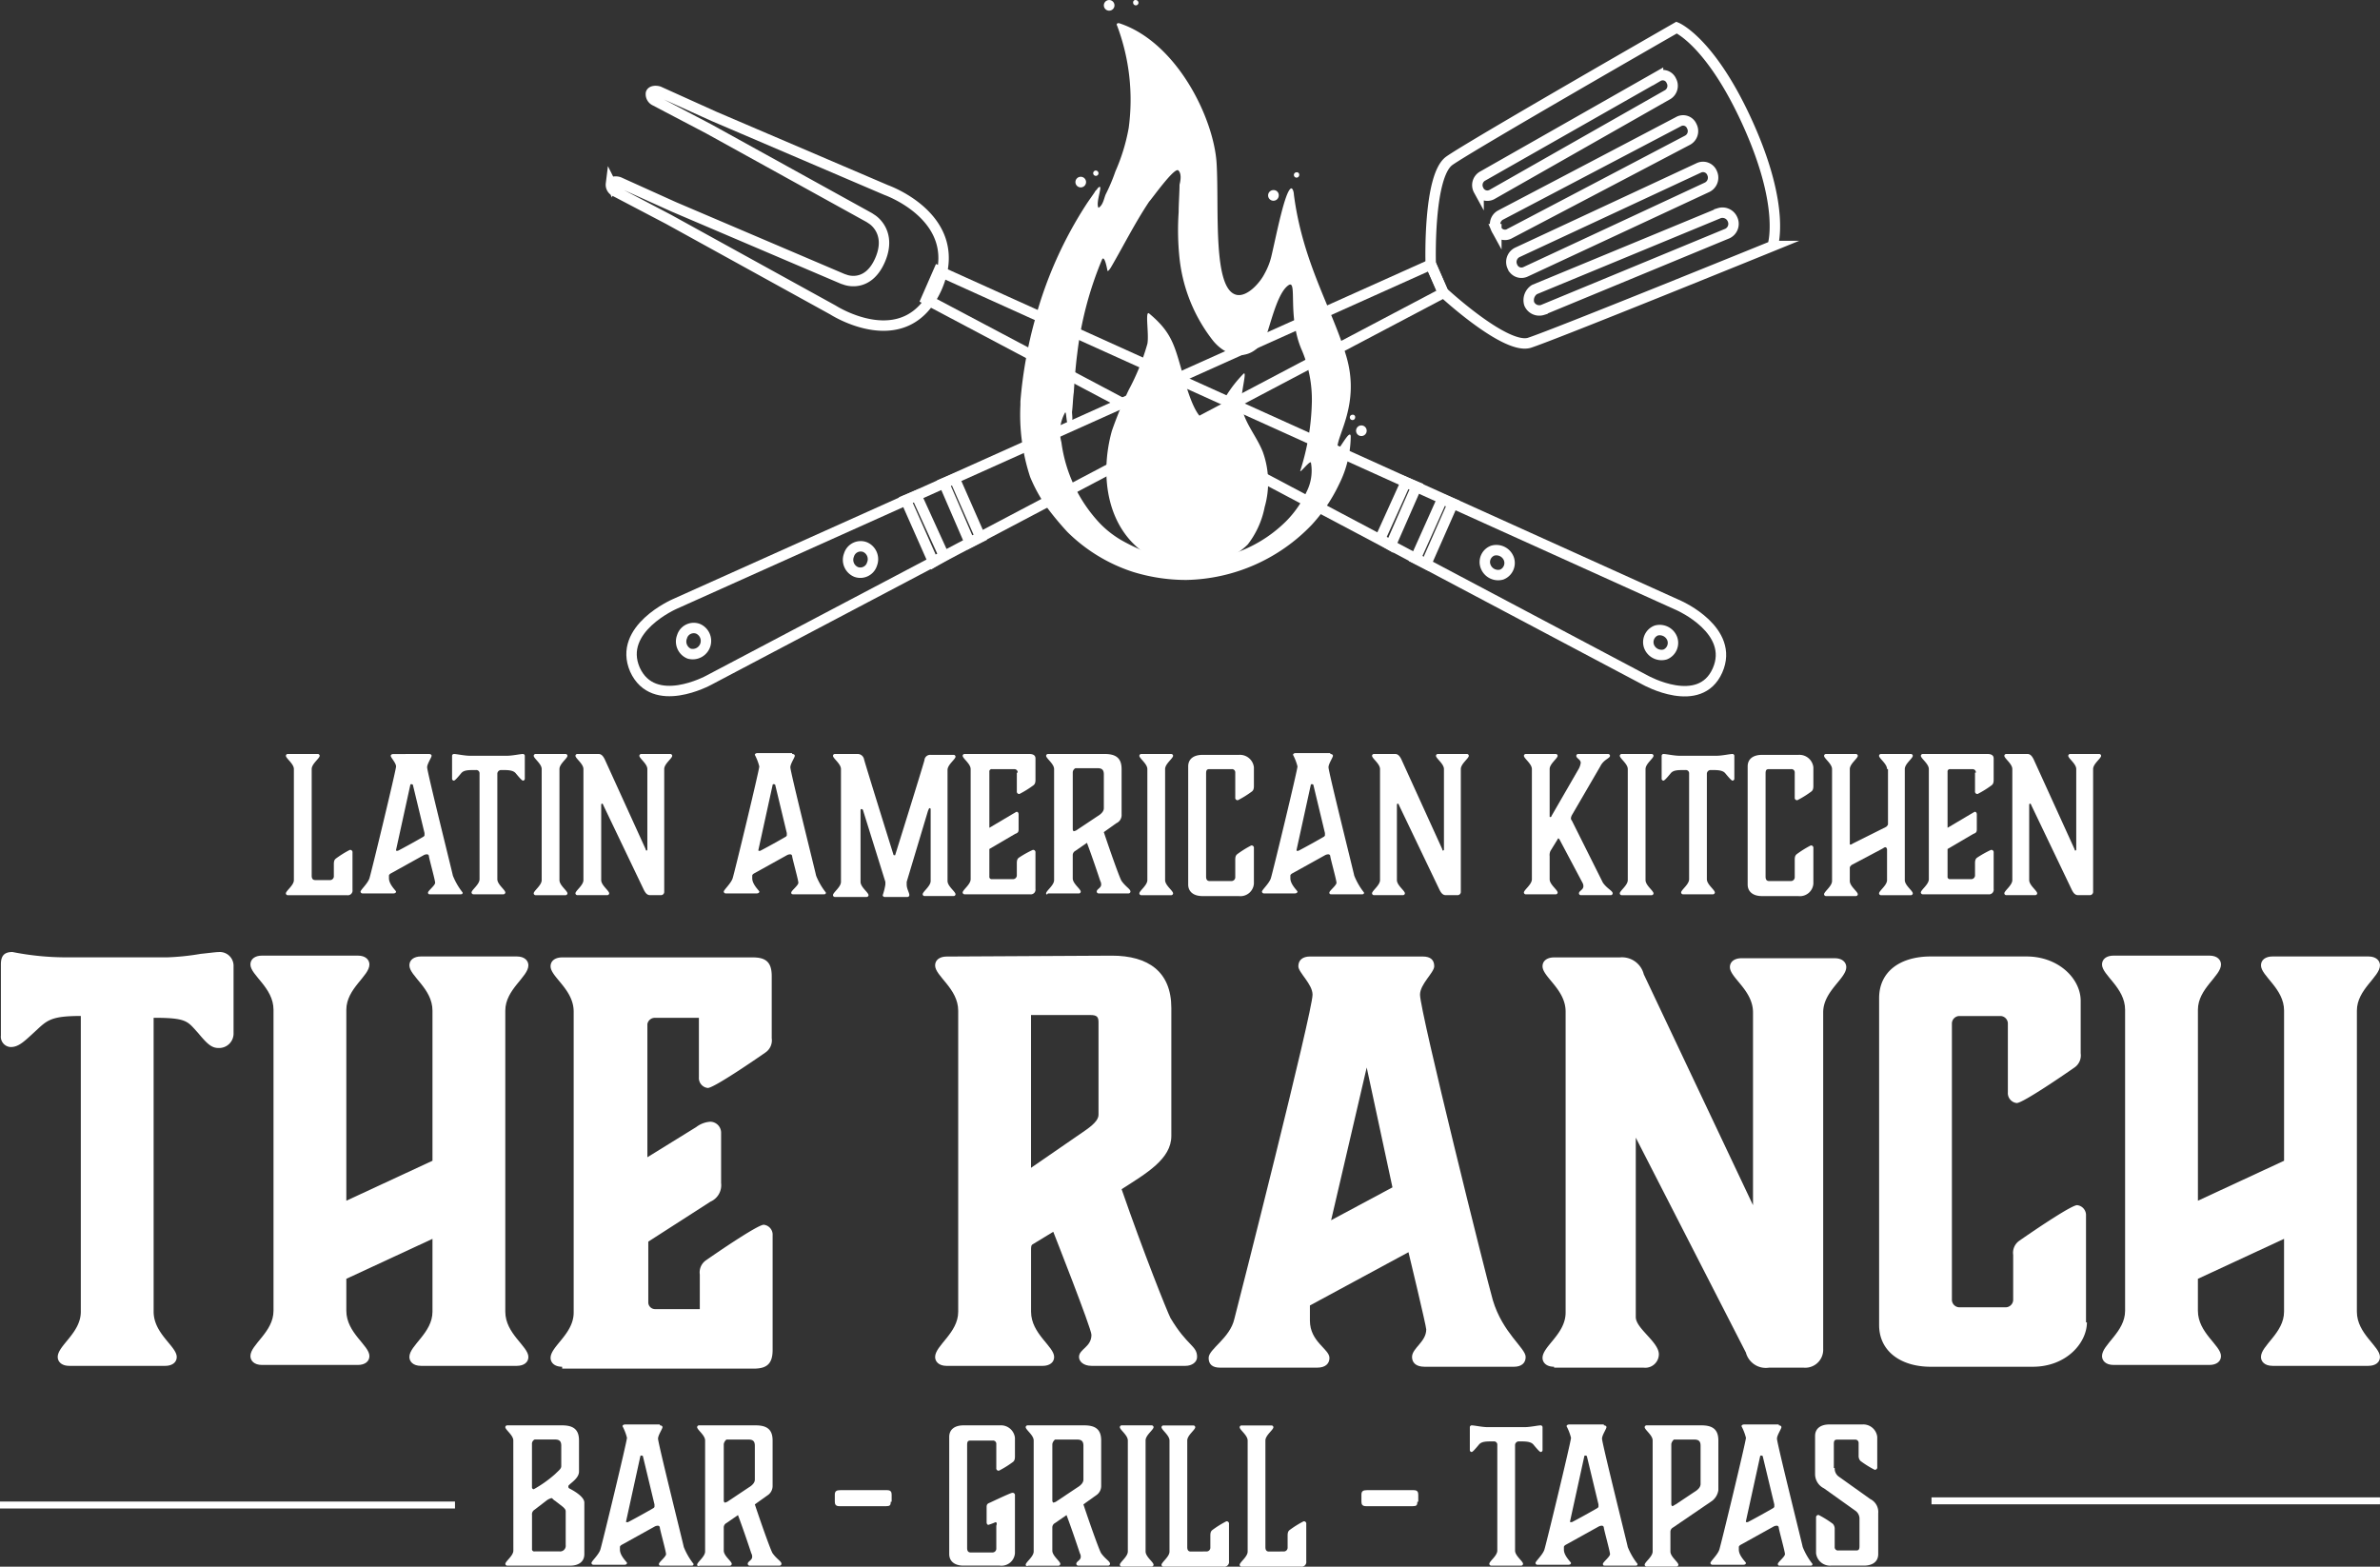
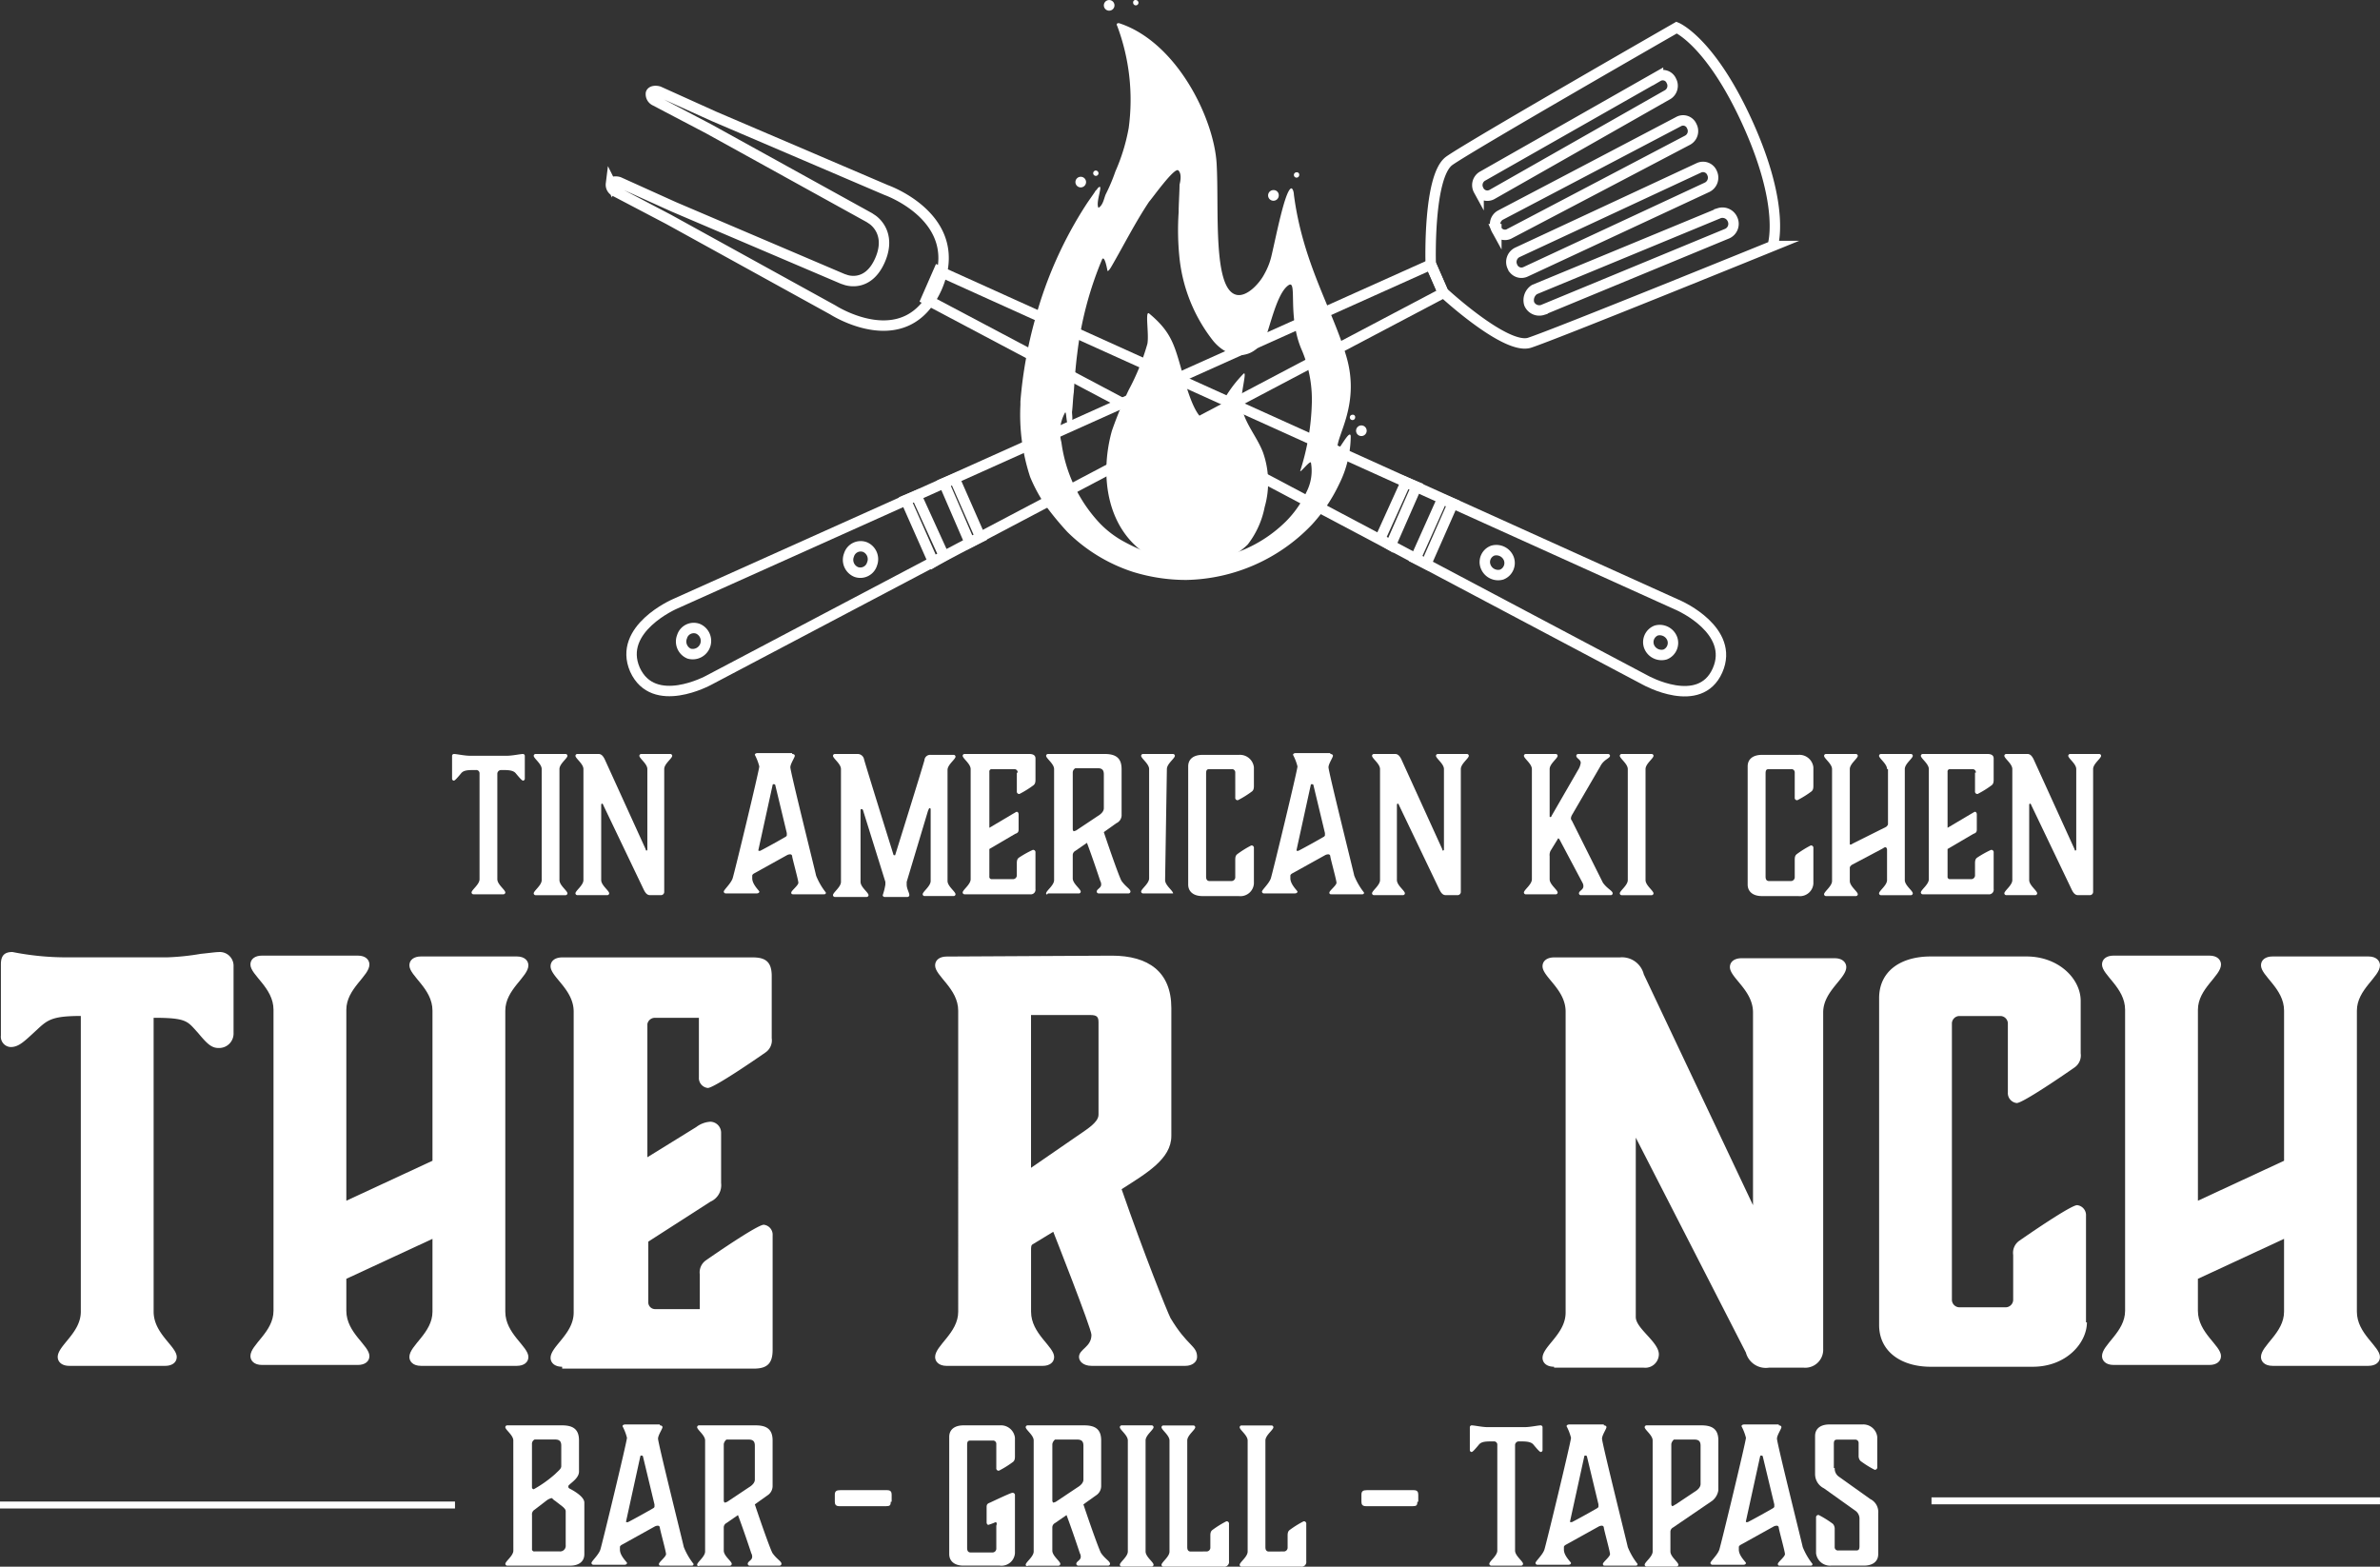
<svg xmlns="http://www.w3.org/2000/svg" width="684.991" height="450.91" viewBox="0 0 684.991 450.91">
  <rect x="0" y="0" width="684.991" height="450.91" fill="#333333" stroke="none" />
  <g id="logo_ranch_kitchen" data-name="logo ranch kitchen" transform="translate(628.919 -63.56)">
    <g id="Group_1" data-name="Group 1" transform="translate(-628.685 337.555)">
      <path id="Path_1" data-name="Path 1" d="M-584.732,405.061c0,6.379,6.645,9.969,6.645,13.035,0,1.535-1.279,2.555-3.325,2.555h-27.6c-2.3,0-3.324-1.279-3.324-2.555,0-3.324,6.645-6.9,6.645-13.035V319.953c-8.69,0-9.714,1.279-13.035,4.344s-4.855,4.6-7.156,4.6a2.975,2.975,0,0,1-2.827-3.116c0-.069.009-.139.017-.208V305.125c0-2.556,1.008-3.579,3.325-3.579a80,80,0,0,0,15.59,1.535H-580.9a69.977,69.977,0,0,0,9.714-1.007c2.555-.256,4.345-.511,5.111-.511a3.963,3.963,0,0,1,4.329,3.559,4.086,4.086,0,0,1,.016.532v19.168a4.16,4.16,0,0,1-3.967,4.345c-.126.006-.252.006-.378,0-2.045,0-3.324-1.279-5.88-4.345-3.066-3.324-3.066-4.344-12.78-4.344Z" transform="translate(628.716 -301.542)" fill="#fff" />
      <path id="Path_2" data-name="Path 2" d="M-492.962,404.924c0,6.379,6.646,9.969,6.646,13.035,0,1.535-1.28,2.555-3.325,2.555h-27.6c-2.3,0-3.324-1.279-3.324-2.555,0-3.324,6.645-6.9,6.645-13.035V383.965l-24.794,11.5v9.2c0,6.38,6.644,9.969,6.644,13.034,0,1.535-1.279,2.556-3.324,2.556h-27.6c-2.3,0-3.324-1.279-3.324-2.556,0-3.324,6.644-6.9,6.644-13.034v-86.63c0-6.379-6.644-9.969-6.644-13.035,0-1.535,1.279-2.555,3.324-2.555h27.6c2.3,0,3.324,1.279,3.324,2.555,0,3.325-6.644,6.9-6.644,13.035v54.953l24.793-11.5v-43.21c0-6.379-6.644-9.969-6.644-13.035,0-1.535,1.279-2.555,3.324-2.555h27.6c2.3,0,3.324,1.279,3.324,2.555,0,3.325-6.644,6.9-6.644,13.035v86.63Z" transform="translate(638.159 -301.406)" fill="#fff" />
      <path id="Path_3" data-name="Path 3" d="M-487.957,420.705c-2.3,0-3.325-1.279-3.325-2.556,0-3.324,6.645-6.9,6.645-13.034v-86.63c0-6.38-6.645-9.969-6.645-13.035,0-1.533,1.28-2.555,3.325-2.555h54.949c3.835,0,5.372,1.535,5.372,5.372v17.89a4.22,4.22,0,0,1-1.789,4.09c-2.555,1.79-14.824,10.225-16.615,10.225a2.877,2.877,0,0,1-2.555-3.066V320.281h-12.783a2.194,2.194,0,0,0-2.045,1.79v38.338l14.059-8.689a7.42,7.42,0,0,1,4.09-1.535,3.17,3.17,0,0,1,3.068,3.269l0,.055v14.314a5.174,5.174,0,0,1-3.066,5.372l-17.889,11.5v17.635a1.975,1.975,0,0,0,2.045,1.79h12.78v-9.969a4.222,4.222,0,0,1,1.789-4.091c2.556-1.789,14.824-10.224,16.615-10.224a2.877,2.877,0,0,1,2.555,3.066v32.969c0,3.835-1.535,5.372-5.372,5.372h-55.2Z" transform="translate(649.513 -301.338)" fill="#fff" />
      <path id="Path_4" data-name="Path 4" d="M-319.758,417.958c0,1.535-1.534,2.555-3.324,2.555h-27.08c-2.3,0-3.58-1.279-3.58-2.555,0-2.3,3.58-2.81,3.58-6.38,0-1.79-10.989-29.649-10.989-29.649l-5.88,3.578c-.51.256-.51.766-.51,1.79v17.635c0,6.379,6.644,9.969,6.644,13.035,0,1.534-1.279,2.555-3.324,2.555h-27.611c-2.3,0-3.324-1.279-3.324-2.555,0-3.325,6.645-6.9,6.645-13.035V318.3c0-6.38-6.645-9.969-6.645-13.034,0-1.535,1.279-2.556,3.324-2.556l47.539-.254c10.479,0,17.125,4.6,17.125,15.079v36.8c0,6.646-7.155,10.745-14.314,15.335,6.379,18.4,13.035,35.015,14.059,37.06C-322.568,414.892-319.758,414.634-319.758,417.958Zm-47.794-98.4v43.963l15.59-10.745c3.324-2.3,3.834-3.579,3.834-4.6V321.593c0-1.535-.51-2.045-2.3-2.045h-17.125Z" transform="translate(664.059 -301.404)" fill="#fff" />
-       <path id="Path_5" data-name="Path 5" d="M-235.536,417.929c0,1.789-1.28,2.81-3.325,2.81h-25.8c-2.556,0-3.579-1.279-3.579-2.81,0-2.556,4.089-4.345,4.089-7.925,0-1.007-5.111-22.235-5.111-22.235l-28.37,15.336v4.345c0,6.134,5.624,8.179,5.624,10.744,0,1.535-1.007,2.81-3.58,2.81h-27.869c-2.3,0-3.324-1.007-3.324-2.81,0-2.555,6.134-5.624,7.41-11.245,1.279-4.855,22.5-88.433,22.5-93.292,0-3.066-4.089-6.38-4.089-8.179s1.279-2.81,3.324-2.81h32.459c2.3,0,3.325,1.008,3.325,2.81s-4.09,5.11-4.09,8.179c0,4.855,19.168,81.788,20.959,87.923C-242.168,411.028-235.536,415.373-235.536,417.929Zm-38.339-48.818-7.411-34.5-10.241,43.959Z" transform="translate(674.406 -301.372)" fill="#fff" />
      <path id="Path_6" data-name="Path 6" d="M-239.988,420.709c-2.3,0-3.324-1.279-3.324-2.556,0-3.324,6.644-6.9,6.644-13.034v-86.63c0-6.38-6.644-9.969-6.644-13.035,0-1.534,1.279-2.555,3.324-2.555h18.914a6.457,6.457,0,0,1,6.9,4.855l31.439,66.453v-55.48c0-6.38-6.645-9.969-6.645-13.035,0-1.533,1.28-2.555,3.325-2.555h26.838c2.3,0,3.324,1.279,3.324,2.555,0,3.325-6.645,6.9-6.645,13.035V415.6a5.167,5.167,0,0,1-4.937,5.388,5.1,5.1,0,0,1-.687-.016h-9.975a5.929,5.929,0,0,1-6.645-4.345l-31.694-61.853V406.4c0,3.324,6.644,7.156,6.644,10.745A3.912,3.912,0,0,1-213.8,421c-.127,0-.254-.01-.38-.024h-25.812Z" transform="translate(687.037 -301.342)" fill="#fff" />
      <path id="Path_7" data-name="Path 7" d="M-99.365,407.961c0,5.88-5.88,12.78-15.59,12.78h-29.393c-8.435,0-14.824-4.345-14.824-12.014V314.673c0-7.925,6.379-12.014,14.824-12.014h27.6c9.2,0,15.59,6.38,15.59,12.78v15.089a4.221,4.221,0,0,1-1.79,4.09c-2.555,1.79-14.824,10.225-16.614,10.225a2.878,2.878,0,0,1-2.556-3.066V321.841a2.2,2.2,0,0,0-2.045-2.045h-12.014a2.2,2.2,0,0,0-2.045,2.045v79.744a2.2,2.2,0,0,0,2.045,2.045h13.545a2.2,2.2,0,0,0,2.045-2.045V388.55a4.218,4.218,0,0,1,1.79-4.09c2.555-1.79,14.824-10.225,16.614-10.225a2.877,2.877,0,0,1,2.555,3.066v30.67Z" transform="translate(699.769 -301.373)" fill="#fff" />
      <path id="Path_8" data-name="Path 8" d="M-30.1,404.924c0,6.379,6.645,9.969,6.645,13.035,0,1.535-1.279,2.555-3.324,2.555h-27.6c-2.3,0-3.325-1.279-3.325-2.555,0-3.324,6.645-6.9,6.645-13.035V383.965l-24.794,11.5v9.2c0,6.38,6.645,9.969,6.645,13.034,0,1.535-1.279,2.556-3.325,2.556h-27.594c-2.3,0-3.324-1.279-3.324-2.556,0-3.324,6.645-6.9,6.645-13.034v-86.63c0-6.379-6.645-9.969-6.645-13.035,0-1.535,1.279-2.555,3.324-2.555h27.6c2.3,0,3.324,1.279,3.324,2.555,0,3.325-6.644,6.9-6.644,13.035v54.953l24.794-11.5v-43.21c0-6.379-6.645-9.969-6.645-13.035,0-1.535,1.279-2.555,3.324-2.555h27.6c2.3,0,3.324,1.279,3.324,2.555,0,3.325-6.644,6.9-6.644,13.035Z" transform="translate(708.201 -301.406)" fill="#fff" />
    </g>
    <g id="Group_2" data-name="Group 2" transform="translate(-483.488 473.523)">
      <path id="Path_9" data-name="Path 9" d="M-500.3,424.218c0-1.535-2.3-3.066-2.3-3.835a.551.551,0,0,1,.51-.51h15.846c3.324,0,4.855,1.279,4.855,4.345v8.945c0,1.79-2.045,3.066-2.81,3.835-.255.254-.255.254-.255.51s0,.256.255.51c1.007.511,4.345,2.3,4.345,4.091v14.824c0,2.3-1.79,3.324-4.09,3.324h-18.132a.549.549,0,0,1-.51-.51c0-.766,2.3-2.3,2.3-3.835Zm5.372,1.007V437.75a.55.55,0,0,0,.51.51,34.655,34.655,0,0,0,6.135-4.345c1.006-1.007,1.789-1.534,1.789-2.3v-5.88c0-1.279-.51-1.789-1.789-1.789h-5.883a1.4,1.4,0,0,0-.766,1.3Zm.766,30.925h7.155a1.615,1.615,0,0,0,1.789-1.42,1.522,1.522,0,0,0,0-.37v-9.715c0-.51-.254-.766-.766-1.279l-2.3-1.789c-.511-.256-.766-.766-1.007-.766a3.934,3.934,0,0,0-1.535.766l-3.324,2.555a1.531,1.531,0,0,0-.766,1.535v9.714a.67.67,0,0,0,.54.781.666.666,0,0,0,.208.006Z" transform="translate(502.603 -419.604)" fill="#fff" />
      <path id="Path_10" data-name="Path 10" d="M-461.388,419.907c.51,0,.766.256.766.51,0,.51-1.279,2.3-1.279,3.324,0,1.28,7.155,29.9,7.41,31.184a19.472,19.472,0,0,0,2.81,4.856c0,.51-.254.51-.766.51h-8.431c-.51,0-.765,0-.765-.51s2.045-2.046,2.045-2.812-1.789-7.154-1.789-7.669a.551.551,0,0,0-.51-.51,1.929,1.929,0,0,0-1.007.256l-9.2,5.111c-.511.254-.766.51-.766.765v.766c0,1.79,2.045,3.579,2.045,3.835s-.256.51-.766.51h-8.965a.551.551,0,0,1-.51-.51c0-.51,2.045-2.3,2.555-3.835s7.669-31.182,7.669-32.2a14.97,14.97,0,0,0-1.279-3.324c0-.256.256-.511.766-.511h9.969Zm-4.855,8.945s0-.254-.51-.254a.252.252,0,0,0-.255.248v.007l-4.089,18.67c0,.255,0,.255.254.255h.255c1.535-.766,6.134-3.324,7.411-4.09.254-.255.254-.255.254-.51v-.51Z" transform="translate(505.862 -419.638)" fill="#fff" />
      <path id="Path_11" data-name="Path 11" d="M-454.651,460c0-.766,2.3-2.3,2.3-3.834V424.218c0-1.535-2.3-3.066-2.3-3.835a.551.551,0,0,1,.51-.51h16.359c3.324,0,4.855,1.279,4.855,4.345v13.034a3.207,3.207,0,0,1-1.535,2.811l-3.58,2.555c2.045,6.134,4.6,13.29,5.111,14.059,1.279,1.789,2.556,2.3,2.556,3.066a.551.551,0,0,1-.511.51h-8.687a.551.551,0,0,1-.51-.51c0-.766,1.279-1.007,1.279-2.045a1.929,1.929,0,0,0-.254-1.008c-.766-2.3-2.3-6.9-3.835-10.991l-3.324,2.3a1.406,1.406,0,0,0-.766,1.279v6.645c0,1.535,2.3,3.065,2.3,3.834a.551.551,0,0,1-.511.511h-8.693C-454.4,460.5-454.651,460.257-454.651,460Zm7.669-34.756V441.6a.885.885,0,0,0,.256.51,2.585,2.585,0,0,0,.766-.254l6.134-4.091c1.279-.765,1.789-1.534,1.789-2.3v-9.715c0-1.279-.51-1.789-1.789-1.789h-6.38A2.176,2.176,0,0,0-446.982,425.245Z" transform="translate(509.859 -419.604)" fill="#fff" />
      <path id="Path_12" data-name="Path 12" d="M-404.127,439.4c0,1.007-.256,1.279-1.279,1.279h-13.545c-1.007,0-1.279-.51-1.279-1.279v-2.045c0-1.007.51-1.28,1.534-1.28h13.545c1.007,0,1.279.511,1.279,1.28V439.4Z" transform="translate(515.068 -417.152)" fill="#fff" />
      <path id="Path_13" data-name="Path 13" d="M-378.311,447.744a17.447,17.447,0,0,1-2.045.766c-.254,0-.51-.254-.51-.766v-4.365c0-.766.256-1.008,1.007-1.279,0,0,5.88-2.81,6.379-2.81a.67.67,0,0,1,.766.562.664.664,0,0,1,0,.2v16.614a3.884,3.884,0,0,1-4.152,3.6c-.065,0-.129-.01-.193-.018h-10.479c-2.555,0-4.09-1.279-4.09-3.324V423.2c0-2.3,1.789-3.324,4.09-3.324h10.479a4.046,4.046,0,0,1,4.345,3.579v5.372c0,1.007-.256,1.279-.51,1.535a28.553,28.553,0,0,1-4.09,2.555.67.67,0,0,1-.766-.562.668.668,0,0,1,0-.2v-6.9a.938.938,0,0,0-.861-1.008,1.026,1.026,0,0,0-.146,0h-6.381c-.764,0-1.006.255-1.006,1.279v29.65c0,.765.254,1.279,1.006,1.279h6.381a1.1,1.1,0,0,0,1.008-1.007v-6.689C-377.8,447.989-378.055,447.744-378.311,447.744Z" transform="translate(519.396 -419.606)" fill="#fff" />
      <path id="Path_14" data-name="Path 14" d="M-372.513,460c0-.766,2.3-2.3,2.3-3.834V424.218c0-1.535-2.3-3.066-2.3-3.835a.551.551,0,0,1,.51-.51h16.359c3.324,0,4.855,1.279,4.855,4.345v13.034a3.208,3.208,0,0,1-1.534,2.811l-3.579,2.555c2.045,6.134,4.6,13.29,5.11,14.059,1.28,1.789,2.556,2.3,2.556,3.066a.551.551,0,0,1-.51.51h-8.69a.549.549,0,0,1-.51-.51c0-.766,1.279-1.007,1.279-2.045a1.93,1.93,0,0,0-.256-1.008c-.766-2.3-2.3-6.9-3.834-10.991l-3.325,2.3a1.406,1.406,0,0,0-.766,1.279v6.645c0,1.535,2.3,3.065,2.3,3.834a.551.551,0,0,1-.51.511h-8.69C-372.257,460.5-372.513,460.257-372.513,460Zm7.669-34.76V441.6a.89.89,0,0,0,.256.51,2.577,2.577,0,0,0,.766-.254l6.134-4.09c1.279-.766,1.79-1.535,1.79-2.3v-9.714c0-1.28-.511-1.79-1.79-1.79h-6.38a2.173,2.173,0,0,0-.776,1.283Z" transform="translate(522.289 -419.604)" fill="#fff" />
      <path id="Path_15" data-name="Path 15" d="M-341.57,456.167c0,1.534,2.3,3.065,2.3,3.834a.55.55,0,0,1-.51.51h-8.69a.549.549,0,0,1-.51-.51c0-.766,2.3-2.3,2.3-3.834V424.218c0-1.535-2.3-3.066-2.3-3.835a.551.551,0,0,1,.51-.51h8.69a.551.551,0,0,1,.51.51c0,.766-2.3,2.3-2.3,3.835Z" transform="translate(525.85 -419.604)" fill="#fff" />
      <path id="Path_16" data-name="Path 16" d="M-325.512,456.164a1.1,1.1,0,0,0,1.007-1.007v-3.579c0-1.007.256-1.279.511-1.535a28.429,28.429,0,0,1,4.09-2.555.671.671,0,0,1,.766.562.674.674,0,0,1,0,.2V459a1.344,1.344,0,0,1-1.12,1.535,1.325,1.325,0,0,1-.414,0h-17.379a.552.552,0,0,1-.511-.51c0-.766,2.3-2.3,2.3-3.835V424.238c0-1.535-2.3-3.065-2.3-3.834a.552.552,0,0,1,.511-.511h8.689a.552.552,0,0,1,.511.511c0,.766-2.3,2.3-2.3,3.834v30.67c0,.766.255,1.279,1.008,1.279Z" transform="translate(527.426 -419.601)" fill="#fff" />
      <path id="Path_17" data-name="Path 17" d="M-306.229,456.164a1.1,1.1,0,0,0,1.007-1.007v-3.579c0-1.007.254-1.279.51-1.535a28.487,28.487,0,0,1,4.09-2.555.671.671,0,0,1,.766.562.668.668,0,0,1,0,.2V459a1.343,1.343,0,0,1-1.119,1.535,1.334,1.334,0,0,1-.416,0h-17.124a.552.552,0,0,1-.511-.51c0-.766,2.3-2.3,2.3-3.835V424.238c0-1.535-2.3-3.065-2.3-3.834a.552.552,0,0,1,.511-.511h8.689a.552.552,0,0,1,.511.511c0,.766-2.3,2.3-2.3,3.834v30.67c0,.766.256,1.279,1.007,1.279Z" transform="translate(530.383 -419.601)" fill="#fff" />
      <path id="Path_18" data-name="Path 18" d="M-272.483,439.4c0,1.007-.254,1.279-1.279,1.279h-13.545c-1.007,0-1.279-.51-1.279-1.279v-2.045c0-1.007.51-1.28,1.535-1.28h13.545c1.008,0,1.279.511,1.279,1.28V439.4Z" transform="translate(534.989 -417.152)" fill="#fff" />
      <path id="Path_19" data-name="Path 19" d="M-245.672,420.383c1.535,0,3.834-.51,4.6-.51a.551.551,0,0,1,.511.51v6.645a.551.551,0,0,1-.511.51c-.254,0-.766-.51-2.045-2.045-.766-1.007-2.3-1.007-4.345-1.007a1.1,1.1,0,0,0-1.007,1.007v30.414c0,1.535,2.3,3.066,2.3,3.835a.551.551,0,0,1-.51.51h-8.69a.551.551,0,0,1-.51-.51c0-.766,2.3-2.3,2.3-3.835V425.494a.937.937,0,0,0-.861-1.007.991.991,0,0,0-.146,0c-2.3,0-3.579,0-4.345,1.007-1.279,1.535-1.79,2.045-2.045,2.045a.55.55,0,0,1-.51-.51v-6.645a.549.549,0,0,1,.51-.51c.766,0,3.066.51,4.6.51Z" transform="translate(539.09 -419.604)" fill="#fff" />
      <path id="Path_20" data-name="Path 20" d="M-225.411,419.907c.51,0,.766.256.766.51,0,.51-1.279,2.3-1.279,3.324,0,1.28,7.154,29.9,7.41,31.184a19.44,19.44,0,0,0,2.81,4.856c0,.51-.254.51-.766.51H-224.9c-.51,0-.766,0-.766-.51s2.045-2.046,2.045-2.812-1.789-7.154-1.789-7.669a.551.551,0,0,0-.51-.51,1.929,1.929,0,0,0-1.007.256l-9.2,5.111q-.767.382-.766.765v.766c0,1.79,2.045,3.579,2.045,3.835s-.256.51-.766.51h-8.945a.551.551,0,0,1-.511-.51c0-.51,2.045-2.3,2.556-3.835s7.669-31.182,7.669-32.2a15.077,15.077,0,0,0-1.279-3.324c0-.256.254-.511.766-.511h9.968Zm-4.855,8.945s0-.254-.511-.254a.251.251,0,0,0-.254.248v.007l-4.09,18.659c0,.256,0,.256.254.256h.256c1.535-.766,6.134-3.325,7.41-4.091.256-.255.256-.255.256-.51v-.51Z" transform="translate(541.573 -419.638)" fill="#fff" />
      <path id="Path_21" data-name="Path 21" d="M-217.782,460c0-.766,2.3-2.3,2.3-3.834V424.218c0-1.535-2.3-3.066-2.3-3.835a.551.551,0,0,1,.51-.51h15.846c3.324,0,4.855,1.279,4.855,4.345v14.314a4.744,4.744,0,0,1-1.789,3.065l-11.245,7.669a1.407,1.407,0,0,0-.766,1.28v5.624c0,1.534,2.3,3.065,2.3,3.834a.548.548,0,0,1-.51.51h-8.69A.551.551,0,0,1-217.782,460Zm7.669-34.76v17.38a.9.9,0,0,0,.256.51c.256,0,.51-.256,1.007-.51l5.372-3.579c1.279-.766,1.79-1.535,1.79-2.3V425.753c0-1.28-.511-1.79-1.79-1.79h-5.88a2.176,2.176,0,0,0-.755,1.283Z" transform="translate(545.703 -419.604)" fill="#fff" />
      <path id="Path_22" data-name="Path 22" d="M-181.676,419.907c.51,0,.764.256.764.51,0,.51-1.279,2.3-1.279,3.324,0,1.28,7.155,29.9,7.411,31.184a19.4,19.4,0,0,0,2.81,4.856c0,.51-.256.51-.766.51h-8.435c-.51,0-.766,0-.766-.51s2.045-2.046,2.045-2.812-1.789-7.154-1.789-7.669a.551.551,0,0,0-.511-.51,1.931,1.931,0,0,0-1.007.256l-9.2,5.111q-.765.382-.766.765v.766c0,1.79,2.046,3.579,2.046,3.835s-.256.51-.766.51h-8.946a.551.551,0,0,1-.51-.51c0-.51,2.045-2.3,2.555-3.835s7.669-31.182,7.669-32.2a14.963,14.963,0,0,0-1.279-3.324c0-.256.256-.511.766-.511h9.969Zm-4.6,8.945s0-.254-.51-.254a.252.252,0,0,0-.256.248v.007l-4.09,18.659c0,.256,0,.256.256.256h.254c1.535-.766,6.135-3.325,7.411-4.091.254-.255.254-.255.254-.51v-.51Z" transform="translate(548.191 -419.638)" fill="#fff" />
      <path id="Path_23" data-name="Path 23" d="M-169.531,432.178a2.829,2.829,0,0,0,1.279,2.555l8.945,6.379a4.149,4.149,0,0,1,2.3,4.09v11.753c0,2.3-1.789,3.324-4.089,3.324h-9.459a4.047,4.047,0,0,1-4.345-3.58V446.475a.673.673,0,0,1,.563-.766.673.673,0,0,1,.2,0,28.537,28.537,0,0,1,4.09,2.555,2.161,2.161,0,0,1,.511,1.535v5.111a.937.937,0,0,0,.86,1.007,1.041,1.041,0,0,0,.147,0h5.123c.766,0,1.007-.256,1.007-1.279v-7.67a2.829,2.829,0,0,0-1.279-2.555l-8.945-6.38a4.555,4.555,0,0,1-2.556-4.09V422.978c0-2.3,1.79-3.325,4.09-3.325h9.456a4.046,4.046,0,0,1,4.345,3.579v8.69a.672.672,0,0,1-.562.766.683.683,0,0,1-.2,0,28.455,28.455,0,0,1-4.089-2.556,2.154,2.154,0,0,1-.51-1.534v-3.573a.938.938,0,0,0-.861-1.007.8.8,0,0,0-.146,0h-5.118c-.766,0-1.007.254-1.007,1.279v6.9Z" transform="translate(552.15 -419.64)" fill="#fff" />
    </g>
    <g id="Group_3" data-name="Group 3" transform="translate(-546.637 280.305)">
-       <path id="Path_24" data-name="Path 24" d="M-544.656,288.335a1.1,1.1,0,0,0,1.007-1.008v-3.593c0-1.006.255-1.279.51-1.534a28.53,28.53,0,0,1,4.091-2.556.672.672,0,0,1,.765.562.655.655,0,0,1,0,.2v10.745a1.345,1.345,0,0,1-1.12,1.535,1.4,1.4,0,0,1-.415,0h-17.125a.55.55,0,0,1-.51-.511c0-.766,2.3-2.3,2.3-3.834v-31.96c0-1.535-2.3-3.066-2.3-3.834a.55.55,0,0,1,.51-.511h8.706a.552.552,0,0,1,.511.511c0,.766-2.3,2.3-2.3,3.834v30.67c0,.766.254,1.279,1.007,1.279Z" transform="translate(557.452 -251.783)" fill="#fff" />
-       <path id="Path_25" data-name="Path 25" d="M-519.11,252.041c.51,0,.766.256.766.511,0,.51-1.279,2.3-1.279,3.324,0,1.279,7.155,29.9,7.41,31.184a19.466,19.466,0,0,0,2.81,4.855c0,.51-.254.51-.764.51H-518.6c-.51,0-.766,0-.766-.51s2.046-2.045,2.046-2.81-1.79-7.156-1.79-7.669a.551.551,0,0,0-.51-.517,1.929,1.929,0,0,0-1.008.255l-9.217,5.118q-.765.382-.765.766v.766c0,1.789,2.045,3.579,2.045,3.834s-.254.511-.766.511h-8.948a.552.552,0,0,1-.51-.5c0-.51,2.045-2.3,2.555-3.834s7.669-31.184,7.669-32.2-1.534-2.555-1.534-3.066c0-.255.254-.51.766-.51Zm-4.6,8.946s0-.256-.511-.256a.25.25,0,0,0-.254.249v.007l-4.091,18.658c0,.256,0,.256.256.256h.265c1.535-.766,6.135-3.324,7.411-4.09.255-.256.255-.256.255-.511v-.51Z" transform="translate(560.276 -251.783)" fill="#fff" />
      <path id="Path_26" data-name="Path 26" d="M-500.083,252.552c1.535,0,3.835-.511,4.6-.511a.552.552,0,0,1,.51.511V259.2a.551.551,0,0,1-.51.511c-.256,0-.766-.511-2.045-2.046-.766-1.007-2.3-1.007-4.345-1.007a1.1,1.1,0,0,0-1.008,1.007v30.414c0,1.535,2.3,3.066,2.3,3.835a.552.552,0,0,1-.511.51h-8.7a.551.551,0,0,1-.51-.51c0-.765,2.3-2.3,2.3-3.835V257.665a.937.937,0,0,0-.86-1.007,1.026,1.026,0,0,0-.146,0c-2.3,0-3.579,0-4.345,1.007-1.279,1.535-1.79,2.045-2.045,2.045a.55.55,0,0,1-.511-.51v-6.648a.552.552,0,0,1,.511-.511c.766,0,3.065.511,4.6.511h10.718Z" transform="translate(563.738 -251.783)" fill="#fff" />
      <path id="Path_27" data-name="Path 27" d="M-488.091,288.335c0,1.535,2.3,3.066,2.3,3.835a.552.552,0,0,1-.511.51h-8.689a.551.551,0,0,1-.511-.51c0-.766,2.3-2.3,2.3-3.835V256.386c0-1.535-2.3-3.066-2.3-3.834a.552.552,0,0,1,.511-.511h8.689a.552.552,0,0,1,.511.511c0,.766-2.3,2.3-2.3,3.834Z" transform="translate(566.827 -251.783)" fill="#fff" />
      <path id="Path_28" data-name="Path 28" d="M-463.6,292.67c-.766,0-1.279-.51-1.789-1.535l-11.5-24.025c-.256-.51-.256-.766-.51-.766s-.256.256-.256.511v21.469c0,1.535,2.3,3.066,2.3,3.835a.551.551,0,0,1-.511.51h-8.693a.551.551,0,0,1-.511-.51c0-.766,2.3-2.3,2.3-3.835V256.386c0-1.535-2.3-3.066-2.3-3.834a.552.552,0,0,1,.511-.511h6.134c.766,0,1.279.511,1.789,1.535l11.753,25.815a.887.887,0,0,0,.256.51l.254-.256V256.386c0-1.535-2.3-3.066-2.3-3.834a.552.552,0,0,1,.511-.511h8.435a.552.552,0,0,1,.51.511c0,.766-2.3,2.3-2.3,3.834v35.277a.936.936,0,0,1-.86,1.007,1.039,1.039,0,0,1-.147,0Z" transform="translate(568.406 -251.783)" fill="#fff" />
      <path id="Path_29" data-name="Path 29" d="M-428.313,252.075c.51,0,.766.256.766.511,0,.51-1.279,2.3-1.279,3.324,0,1.279,7.155,29.9,7.411,31.184a19.4,19.4,0,0,0,2.81,4.855c0,.51-.256.51-.766.51H-427.8c-.51,0-.765,0-.765-.51s2.045-2.045,2.045-2.81-1.79-7.155-1.79-7.669a.551.551,0,0,0-.51-.511,1.943,1.943,0,0,0-1.008.256l-9.2,5.111q-.765.382-.766.766v.766c0,1.789,2.045,3.579,2.045,3.834s-.254.511-.766.511h-8.965a.551.551,0,0,1-.51-.511c0-.51,2.045-2.3,2.555-3.834s7.67-31.184,7.67-32.2a15.016,15.016,0,0,0-1.28-3.324c0-.256.256-.51.766-.51h9.969Zm-4.855,8.946s0-.256-.51-.256a.252.252,0,0,0-.256.249v.007l-4.089,18.669c0,.256,0,.256.256.256h.255c1.535-.766,6.134-3.325,7.411-4.091.254-.254.254-.254.254-.51v-.51Z" transform="translate(574.016 -251.817)" fill="#fff" />
      <path id="Path_30" data-name="Path 30" d="M-402.8,281.18s7.669-24.535,8.435-27.349a1.645,1.645,0,0,1,1.747-1.538l.044,0h6.644a.551.551,0,0,1,.511.51c0,.766-2.3,2.3-2.3,3.835v31.949c0,1.534,2.3,3.065,2.3,3.834a.55.55,0,0,1-.511.51h-8.435a.549.549,0,0,1-.51-.51c0-.766,2.3-2.3,2.3-3.834V268.4c0-.51,0-.766-.256-.766s-.256.256-.51.766l-6.134,20.449v.766c0,1.279.764,2.3.764,3.066a.549.549,0,0,1-.51.51h-6.644a.551.551,0,0,1-.511-.51,17.368,17.368,0,0,0,.766-3.066v-.766l-6.38-20.449a.551.551,0,0,0-.51-.51c-.256,0-.256.254-.256.766v20.19c0,1.535,2.3,3.066,2.3,3.835a.551.551,0,0,1-.511.51h-9.2a.55.55,0,0,1-.523-.52c0-.766,2.3-2.3,2.3-3.834v-32.45c0-1.535-2.3-3.066-2.3-3.834a.549.549,0,0,1,.51-.511h6.644a1.869,1.869,0,0,1,1.79,1.535c.766,2.81,8.435,27.349,8.435,27.349a.252.252,0,0,0,.249.256h.261Z" transform="translate(578.148 -251.783)" fill="#fff" />
      <path id="Path_31" data-name="Path 31" d="M-372.433,257.414a.936.936,0,0,0-.86-1.007.782.782,0,0,0-.147,0h-6.38a.671.671,0,0,0-.766.562.669.669,0,0,0,0,.2v16.116l6.9-4.089c.51-.254.766-.51,1.007-.51s.51.256.51.766v4.312c0,.766-.256,1.007-1.007,1.279l-7.411,4.345V287.3a.673.673,0,0,0,.562.766.669.669,0,0,0,.2,0h6.135a1.1,1.1,0,0,0,1.007-1.007V283.48c0-1.007.254-1.279.51-1.535a29.23,29.23,0,0,1,4.09-2.3.672.672,0,0,1,.766.562.674.674,0,0,1,0,.2V290.89a1.343,1.343,0,0,1-1.119,1.535,1.325,1.325,0,0,1-.416,0H-387.76a.549.549,0,0,1-.51-.51c0-.766,2.3-2.3,2.3-3.835V256.386c0-1.535-2.3-3.066-2.3-3.834a.55.55,0,0,1,.51-.511H-369.1c1.279,0,1.789.511,1.789,1.279v6.135c0,1.007-.256,1.279-.51,1.535a28.606,28.606,0,0,1-4.091,2.555.672.672,0,0,1-.766-.562.757.757,0,0,1,0-.2v-5.365Z" transform="translate(583.053 -251.783)" fill="#fff" />
      <path id="Path_32" data-name="Path 32" d="M-367.409,292.17c0-.766,2.3-2.3,2.3-3.835V256.386c0-1.535-2.3-3.066-2.3-3.834a.552.552,0,0,1,.51-.511h16.359c3.324,0,4.855,1.279,4.855,4.345v13.035a2.565,2.565,0,0,1-1.535,2.555l-3.579,2.556c2.046,6.134,4.6,13.29,5.111,14.059,1.279,1.789,2.556,2.3,2.556,3.065a.552.552,0,0,1-.511.511h-8.689a.552.552,0,0,1-.511-.511c0-.766,1.28-1.007,1.28-2.045a1.941,1.941,0,0,0-.256-1.007c-.766-2.3-2.3-6.9-3.835-10.989l-3.324,2.3a1.4,1.4,0,0,0-.766,1.279v6.644c0,1.535,2.3,3.066,2.3,3.835a.551.551,0,0,1-.51.51H-366.9C-367.155,292.67-367.409,292.425-367.409,292.17Zm7.669-34.756v16.352a.888.888,0,0,0,.256.51,2.587,2.587,0,0,0,.766-.256l6.134-4.089c1.279-.766,1.789-1.535,1.789-2.3v-9.71c0-1.279-.51-1.789-1.789-1.789h-6.38A1.405,1.405,0,0,0-359.74,257.414Z" transform="translate(586.21 -251.783)" fill="#fff" />
-       <path id="Path_33" data-name="Path 33" d="M-336.688,288.335c0,1.535,2.3,3.066,2.3,3.835a.551.551,0,0,1-.51.51h-8.69a.551.551,0,0,1-.51-.51c0-.766,2.3-2.3,2.3-3.835V256.386c0-1.535-2.3-3.066-2.3-3.834a.551.551,0,0,1,.51-.511h8.69a.552.552,0,0,1,.51.511c0,.766-2.3,2.3-2.3,3.834Z" transform="translate(589.737 -251.783)" fill="#fff" />
+       <path id="Path_33" data-name="Path 33" d="M-336.688,288.335c0,1.535,2.3,3.066,2.3,3.835h-8.69a.551.551,0,0,1-.51-.51c0-.766,2.3-2.3,2.3-3.835V256.386c0-1.535-2.3-3.066-2.3-3.834a.551.551,0,0,1,.51-.511h8.69a.552.552,0,0,1,.51.511c0,.766-2.3,2.3-2.3,3.834Z" transform="translate(589.737 -251.783)" fill="#fff" />
      <path id="Path_34" data-name="Path 34" d="M-318.344,257.375a.937.937,0,0,0-.861-1.007.77.77,0,0,0-.146,0h-6.379c-.766,0-1.007.254-1.007,1.279V287.3c0,.766.254,1.279,1.007,1.279h6.379a1.1,1.1,0,0,0,1.007-1.007v-5.144c0-1.007.256-1.279.51-1.535a28.6,28.6,0,0,1,4.09-2.555.671.671,0,0,1,.766.562.669.669,0,0,1,0,.2v10.225a3.885,3.885,0,0,1-4.152,3.6c-.065,0-.129-.012-.194-.02H-327.8c-2.555,0-4.09-1.279-4.09-3.324v-33.99c0-2.3,1.789-3.324,4.09-3.324h10.479a4.046,4.046,0,0,1,4.345,3.579v5.372c0,1.007-.254,1.279-.51,1.535a28.5,28.5,0,0,1-4.09,2.555.671.671,0,0,1-.766-.562.675.675,0,0,1,0-.2Z" transform="translate(591.584 -251.751)" fill="#fff" />
      <path id="Path_35" data-name="Path 35" d="M-293.787,252.075c.51,0,.766.256.766.511,0,.51-1.279,2.3-1.279,3.324,0,1.279,7.155,29.9,7.41,31.184a19.44,19.44,0,0,0,2.811,4.855c0,.51-.256.51-.766.51h-8.435c-.511,0-.766,0-.766-.51S-292,289.9-292,289.138s-1.79-7.155-1.79-7.669a.552.552,0,0,0-.51-.511,1.942,1.942,0,0,0-1.007.256l-9.2,5.111q-.765.382-.766.766v.766c0,1.789,2.045,3.579,2.045,3.834s-.254.511-.766.511h-8.945a.55.55,0,0,1-.51-.511c0-.51,2.045-2.3,2.555-3.834s7.669-31.184,7.669-32.2a15.08,15.08,0,0,0-1.279-3.324c0-.256.255-.51.766-.51h9.969Zm-4.855,8.946s0-.256-.51-.256a.252.252,0,0,0-.256.249v.007l-4.089,18.669c0,.256,0,.256.255.256h.254c1.535-.766,6.134-3.325,7.411-4.091.254-.254.254-.254.254-.51v-.51Z" transform="translate(594.375 -251.817)" fill="#fff" />
      <path id="Path_36" data-name="Path 36" d="M-264.722,292.67c-.766,0-1.279-.51-1.789-1.535l-11.5-24.025c-.256-.51-.256-.766-.51-.766s-.256.256-.256.511v21.469c0,1.535,2.3,3.066,2.3,3.835a.551.551,0,0,1-.511.51h-8.434a.551.551,0,0,1-.51-.51c0-.766,2.3-2.3,2.3-3.835V256.386c0-1.535-2.3-3.066-2.3-3.834a.552.552,0,0,1,.51-.511h6.135c.766,0,1.279.511,1.789,1.535l11.753,25.815a.894.894,0,0,0,.254.51l.256-.256V256.386c0-1.535-2.3-3.066-2.3-3.834a.551.551,0,0,1,.51-.511h8.436a.551.551,0,0,1,.51.511c0,.766-2.3,2.3-2.3,3.834v35.277a.936.936,0,0,1-.86,1.007,1.043,1.043,0,0,1-.147,0Z" transform="translate(598.539 -251.783)" fill="#fff" />
      <path id="Path_37" data-name="Path 37" d="M-225.228,289.1c1.279,1.789,2.81,2.3,2.81,3.066a.551.551,0,0,1-.51.51h-8.69a.551.551,0,0,1-.51-.51c0-.766,1.279-1.007,1.279-2.046a1.915,1.915,0,0,0-.256-1.006l-6.644-12.525-.256-.255a.25.25,0,0,0-.254.247v.007l-2.046,3.325a2.772,2.772,0,0,0-.254,1.534v6.645c0,1.535,2.3,3.066,2.3,3.834a.551.551,0,0,1-.511.511h-8.689a.552.552,0,0,1-.511-.511c0-.764,2.3-2.3,2.3-3.834V256.386c0-1.535-2.3-3.066-2.3-3.834a.552.552,0,0,1,.511-.511h8.689a.552.552,0,0,1,.511.511c0,.766-2.3,2.3-2.3,3.834v13.545c0,.256,0,.256.254.256a.253.253,0,0,0,.256-.249v-.007l7.669-13.29a5.107,5.107,0,0,0,.766-2.045c0-1.007-1.279-1.279-1.279-2.045a.551.551,0,0,1,.51-.511h8.69a.551.551,0,0,1,.51.511c0,.766-1.789,1.007-2.81,3.065l-8.179,14.059a2.573,2.573,0,0,0-.256.766.94.94,0,0,0,.256.766Z" transform="translate(604.284 -251.783)" fill="#fff" />
      <path id="Path_38" data-name="Path 38" d="M-216.589,288.335c0,1.535,2.3,3.066,2.3,3.835a.551.551,0,0,1-.511.51h-8.689a.551.551,0,0,1-.511-.51c0-.766,2.3-2.3,2.3-3.835V256.386c0-1.535-2.3-3.066-2.3-3.834a.552.552,0,0,1,.511-.511h8.689a.552.552,0,0,1,.511.511c0,.766-2.3,2.3-2.3,3.834Z" transform="translate(607.911 -251.783)" fill="#fff" />
-       <path id="Path_39" data-name="Path 39" d="M-197.723,252.552c1.535,0,3.834-.511,4.6-.511a.552.552,0,0,1,.511.511V259.2a.551.551,0,0,1-.511.511c-.254,0-.766-.511-2.045-2.046-.766-1.007-2.3-1.007-4.345-1.007a1.1,1.1,0,0,0-1.007,1.007v30.414c0,1.535,2.3,3.066,2.3,3.835a.552.552,0,0,1-.51.51h-8.69a.551.551,0,0,1-.51-.51c0-.765,2.3-2.3,2.3-3.835V257.665a.938.938,0,0,0-.861-1.007,1.026,1.026,0,0,0-.146,0c-2.3,0-3.579,0-4.345,1.007-1.279,1.535-1.79,2.045-2.045,2.045a.547.547,0,0,1-.51-.51v-6.648a.55.55,0,0,1,.51-.511c.766,0,3.065.511,4.6.511h10.705Z" transform="translate(609.494 -251.783)" fill="#fff" />
      <path id="Path_40" data-name="Path 40" d="M-178.484,257.375a.937.937,0,0,0-.86-1.007.782.782,0,0,0-.147,0h-6.38c-.766,0-1.007.254-1.007,1.279V287.3c0,.766.256,1.279,1.007,1.279h6.38a1.1,1.1,0,0,0,1.007-1.007v-5.144c0-1.007.256-1.279.51-1.535a28.6,28.6,0,0,1,4.091-2.555.67.67,0,0,1,.764.562.675.675,0,0,1,0,.2v10.225a3.885,3.885,0,0,1-4.152,3.6c-.064,0-.129-.012-.192-.02h-10.481c-2.555,0-4.089-1.279-4.089-3.324v-33.99c0-2.3,1.79-3.324,4.089-3.324h10.481a4.045,4.045,0,0,1,4.344,3.579v5.372c0,1.007-.254,1.279-.51,1.535a28.429,28.429,0,0,1-4.09,2.555.671.671,0,0,1-.766-.562.668.668,0,0,1,0-.2Z" transform="translate(612.748 -251.751)" fill="#fff" />
      <path id="Path_41" data-name="Path 41" d="M-154.807,256.386c0-1.535-2.3-3.066-2.3-3.834a.552.552,0,0,1,.51-.511h8.69a.55.55,0,0,1,.51.511c0,.766-2.3,2.3-2.3,3.834v31.949c0,1.535,2.3,3.066,2.3,3.835a.549.549,0,0,1-.51.51h-8.69a.551.551,0,0,1-.51-.51c0-.766,2.3-2.3,2.3-3.835v-8.69c0-.51-.256-.766-.51-.766s-.511.256-1.007.511l-8.69,4.6c-.256.256-.51.51-.51.766v3.835c0,1.534,2.3,3.065,2.3,3.834a.547.547,0,0,1-.51.51h-8.69a.549.549,0,0,1-.51-.51c0-.766,2.3-2.3,2.3-3.834v-32.2c0-1.535-2.3-3.066-2.3-3.834a.551.551,0,0,1,.51-.511h8.69a.55.55,0,0,1,.51.511c0,.766-2.3,2.3-2.3,3.834v21.47c0,.254,0,.254.254.254a.9.9,0,0,0,.511-.254l9.714-4.855c.254-.256.51-.511.51-.766V256.386Z" transform="translate(615.638 -251.783)" fill="#fff" />
      <path id="Path_42" data-name="Path 42" d="M-132.9,257.414a.936.936,0,0,0-.86-1.007.782.782,0,0,0-.147,0h-6.379a.671.671,0,0,0-.766.562.671.671,0,0,0,0,.2v16.116l6.9-4.089c.511-.254.766-.51,1.007-.51s.511.256.511.766v4.312c0,.766-.256,1.007-1.007,1.279l-7.411,4.345V287.3a.672.672,0,0,0,.562.766.669.669,0,0,0,.2,0h6.134a1.1,1.1,0,0,0,1.007-1.007V283.48c0-1.007.256-1.279.511-1.535a29.223,29.223,0,0,1,4.09-2.3.672.672,0,0,1,.766.562.675.675,0,0,1,0,.2V290.89a1.343,1.343,0,0,1-1.12,1.535,1.319,1.319,0,0,1-.414,0h-18.914a.552.552,0,0,1-.511-.51c0-.766,2.3-2.3,2.3-3.835V256.386c0-1.535-2.3-3.066-2.3-3.834a.552.552,0,0,1,.511-.511h18.658c1.28,0,1.79.511,1.79,1.279v6.135c0,1.007-.256,1.279-.51,1.535a28.61,28.61,0,0,1-4.091,2.555.672.672,0,0,1-.766-.562.675.675,0,0,1,0-.2v-5.365Z" transform="translate(619.3 -251.783)" fill="#fff" />
      <path id="Path_43" data-name="Path 43" d="M-106.66,292.67c-.766,0-1.279-.51-1.79-1.535l-11.5-24.025c-.256-.51-.256-.766-.511-.766s-.254.256-.254.511v21.469c0,1.535,2.3,3.066,2.3,3.835a.55.55,0,0,1-.51.51h-8.435a.55.55,0,0,1-.51-.51c0-.766,2.3-2.3,2.3-3.835V256.386c0-1.535-2.3-3.066-2.3-3.834a.551.551,0,0,1,.51-.511h6.134c.766,0,1.279.511,1.79,1.535l11.752,25.815a.9.9,0,0,0,.256.51l.256-.256V256.386c0-1.535-2.3-3.066-2.3-3.834a.552.552,0,0,1,.51-.511h8.435a.55.55,0,0,1,.51.511c0,.766-2.3,2.3-2.3,3.834v35.277a.937.937,0,0,1-.861,1.007,1.026,1.026,0,0,1-.146,0Z" transform="translate(622.458 -251.783)" fill="#fff" />
    </g>
    <line id="Line_1" data-name="Line 1" x2="129.072" transform="translate(-73.01 495.516)" fill="#fff" stroke="#fff" stroke-miterlimit="10" stroke-width="2" />
    <line id="Line_2" data-name="Line 2" x2="130.952" transform="translate(-628.919 496.718)" fill="#fff" stroke="#fff" stroke-miterlimit="10" stroke-width="2" />
    <g id="Group_15" data-name="Group 15" transform="translate(-453.09 63.56)">
      <g id="Group_13" data-name="Group 13" transform="translate(0 7.932)">
        <g id="Group_8" data-name="Group 8" transform="translate(5.938)">
          <g id="Group_7" data-name="Group 7">
            <g id="Group_4" data-name="Group 4" transform="translate(229.968)">
              <path id="Path_44" data-name="Path 44" d="M-179.779,98.564c-10.745-24.025-20.7-28.114-20.7-28.114s-59.294,33.994-65.416,38.339-5.372,29.393-5.372,29.393v.256h0l3.58,8.179s17.89,16.615,24.794,14.57c7.155-2.3,70.033-27.87,70.033-27.87S-169.044,122.589-179.779,98.564Zm-77.7,18.66a2.978,2.978,0,0,1,1.187-4.041c.03-.017.061-.033.092-.048l50.366-28.625a2.688,2.688,0,0,1,3.676.96,2.834,2.834,0,0,1,.159.319,2.979,2.979,0,0,1-1.187,4.041c-.031.017-.061.033-.092.048L-253.643,118.5a2.761,2.761,0,0,1-3.745-1.1c-.031-.059-.061-.117-.089-.178Zm5.111,11.245a2.977,2.977,0,0,1,1.186-4.041c.031-.017.062-.033.093-.048l51.118-26.839a2.687,2.687,0,0,1,3.676.96,2.737,2.737,0,0,1,.159.319,2.978,2.978,0,0,1-1.187,4.041l-.092.048-51.119,26.838a2.686,2.686,0,0,1-3.675-.96,2.775,2.775,0,0,1-.16-.319Zm8.435,12.27a2.8,2.8,0,0,1-3.738-1.309c-.036-.074-.068-.15-.1-.226a3.081,3.081,0,0,1,1.516-4.083l.018-.008,52.139-24.279a2.8,2.8,0,0,1,3.738,1.309c.036.074.068.149.1.226a3.079,3.079,0,0,1-1.517,4.081l-.017.008Zm58.019-10.991-53.163,21.98a3.148,3.148,0,0,1-3.835-1.789,3.636,3.636,0,0,1,1.524-4.091l53.163-21.98a3.147,3.147,0,0,1,3.835,1.79,3.079,3.079,0,0,1-1.512,4.084Z" transform="translate(271.3 -70.45)" fill="none" stroke="#fff" stroke-miterlimit="10" stroke-width="3" />
              <path id="Path_45" data-name="Path 45" d="M-271.284,129.5l1.79,4.09,1.789,4.089h0Z" transform="translate(271.303 -61.514)" fill="none" stroke="#fff" stroke-miterlimit="10" stroke-width="3" />
            </g>
            <g id="Group_6" data-name="Group 6" transform="translate(0 68.242)">
              <path id="Path_46" data-name="Path 46" d="M-448.85,249.34-237.476,137.9l-3.58-8.18L-458.564,227.36s-16.615,7.155-11.5,18.915h0C-464.7,258.03-448.85,249.34-448.85,249.34Z" transform="translate(471.042 -129.723)" fill="none" stroke="#fff" stroke-miterlimit="10" stroke-width="3" />
              <g id="Group_5" data-name="Group 5" transform="translate(14.266 61.598)">
                <path id="Path_47" data-name="Path 47" d="M-391.492,204.822l-7.923-17.38-3.066,1.28,7.925,17.889Z" transform="translate(467.151 -182.587)" fill="none" stroke="#fff" stroke-miterlimit="10" stroke-width="3" />
                <path id="Path_48" data-name="Path 48" d="M-382.457,200.094l-7.413-16.869-3.066,1.279,7.411,17.125Z" transform="translate(468.596 -183.225)" fill="none" stroke="#fff" stroke-miterlimit="10" stroke-width="3" />
                <path id="Path_49" data-name="Path 49" d="M-412.056,200.347a3.519,3.519,0,0,0-4.525,2.074c-.028.075-.053.151-.076.227a3.777,3.777,0,0,0,2.045,4.855,3.52,3.52,0,0,0,4.525-2.072c.027-.075.053-.151.076-.227A3.779,3.779,0,0,0-412.056,200.347Z" transform="translate(464.967 -180.668)" fill="none" stroke="#fff" stroke-miterlimit="10" stroke-width="3" />
                <path id="Path_50" data-name="Path 50" d="M-453.791,220.771a3.518,3.518,0,0,0-4.523,2.072c-.028.076-.053.151-.076.228a3.777,3.777,0,0,0,2.045,4.855,3.808,3.808,0,0,0,4.7-2.63A3.809,3.809,0,0,0-453.791,220.771Z" transform="translate(458.652 -177.577)" fill="none" stroke="#fff" stroke-miterlimit="10" stroke-width="3" />
              </g>
            </g>
          </g>
        </g>
        <g id="Group_12" data-name="Group 12" transform="translate(0 18.251)">
          <g id="Group_11" data-name="Group 11">
            <g id="Group_10" data-name="Group 10" transform="translate(90.753 51.782)">
              <path id="Path_51" data-name="Path 51" d="M-180.636,227.645-393.8,131.278l-3.578,8.179L-190.346,249.1s15.59,8.69,20.7-2.81h0C-164.532,234.79-180.636,227.645-180.636,227.645Z" transform="translate(397.375 -131.278)" fill="none" stroke="#fff" stroke-miterlimit="10" stroke-width="3" />
              <g id="Group_9" data-name="Group 9" transform="translate(130.606 60.829)">
                <path id="Path_52" data-name="Path 52" d="M-267.386,188.329l-7.669,17.125,3.066,1.535,7.669-17.38Z" transform="translate(285.279 -183.474)" fill="none" stroke="#fff" stroke-miterlimit="10" stroke-width="3" />
                <path id="Path_53" data-name="Path 53" d="M-276.525,184.112l-7.41,16.359,3.065,1.789,7.411-16.869Z" transform="translate(283.935 -184.112)" fill="none" stroke="#fff" stroke-miterlimit="10" stroke-width="3" />
                <path id="Path_54" data-name="Path 54" d="M-257.484,205.824a3.848,3.848,0,0,0,4.6,2.3,3.584,3.584,0,0,0,2.045-4.6,3.846,3.846,0,0,0-4.6-2.3,3.5,3.5,0,0,0-2.092,4.479C-257.516,205.743-257.5,205.784-257.484,205.824Z" transform="translate(287.899 -181.544)" fill="none" stroke="#fff" stroke-miterlimit="10" stroke-width="3" />
                <path id="Path_55" data-name="Path 55" d="M-216.641,225.8a3.849,3.849,0,0,0,4.6,2.3A3.587,3.587,0,0,0-210,223.5a3.849,3.849,0,0,0-4.6-2.3A3.588,3.588,0,0,0-216.641,225.8Z" transform="translate(294.083 -178.52)" fill="none" stroke="#fff" stroke-miterlimit="10" stroke-width="3" />
              </g>
            </g>
            <path id="Path_56" data-name="Path 56" d="M-396.951,114.825l-49.584-21.214-15.846-7.155c-.766-.256-2.045-.256-2.3.51a2.073,2.073,0,0,0,1.007,2.045l15.59,8.18,46.262,25.559.766.51s5.88,3.579,2.3,11.752-9.969,5.624-9.969,5.624l-.766-.254-48.547-20.7-15.848-7.155c-.766-.256-2.045-.256-2.3.51a2.073,2.073,0,0,0,1.007,2.045l15.59,8.18,47.284,26.069s20.959,13.545,29.9-6.379C-373.692,123-396.951,114.825-396.951,114.825Z" transform="translate(476.2 -86.302)" fill="none" stroke="#fff" stroke-miterlimit="10" stroke-width="3" />
          </g>
        </g>
      </g>
      <g id="Group_14" data-name="Group 14" transform="translate(117.785)">
        <path id="Path_82" data-name="Path 82" d="M-282.591,191.782c-.254-3.834,6.645-12.78,2.556-26.579s-12.525-26.838-15.08-46.518c0-.511-.255-1.79-.765-1.79-1.79.51-4.345,13.8-5.624,19.17a19.461,19.461,0,0,1-2.045,5.372c-1.279,2.556-4.855,6.645-7.925,6.135-7.156-1.28-5.111-24.794-5.88-37.829s-11.5-35.031-28.114-40.4c-1.008,0-.51.766-.51.766A60.635,60.635,0,0,1-342.655,99.5a54.533,54.533,0,0,1-3.834,12.524,51.989,51.989,0,0,1-2.81,6.645c-.511,1.279-.766,3.066-2.046,3.834-1.006-1.534,1.79-7.669-.254-5.624-.256.511-.766.767-.766,1.007-.51.766-1.79,2.556-2.3,3.325a116.417,116.417,0,0,0-14.824,32.969,124.44,124.44,0,0,0-4.335,24.042v1.007a57.178,57.178,0,0,0,2.8,20.727,44.5,44.5,0,0,0,4.6,8.435,85.8,85.8,0,0,0,6.134,7.41,47.787,47.787,0,0,0,18.914,11.5,51.866,51.866,0,0,0,15.336,2.3A51.29,51.29,0,0,0-290,213.755,46.781,46.781,0,0,0-282.081,202a31.17,31.17,0,0,0,3.325-13.8C-279.012,185.9-282.591,193.314-282.591,191.782Zm-7.615,4.06a13.337,13.337,0,0,1-1.279,8.435,29.858,29.858,0,0,1-5.88,8.435A38.732,38.732,0,0,1-324.2,223.956a46.645,46.645,0,0,1-10.225-1.279,54.4,54.4,0,0,1-10.479-4.6,28.584,28.584,0,0,1-6.134-4.855,42.052,42.052,0,0,1-10.99-23.26,11.415,11.415,0,0,1,1.006-8.435c.515-1.02.273,3.835,1.28,3.579,1.276-.254.766-3.068.766-3.834.254-2.045.254-3.835.51-5.624.242-3.576.5-7.411,1.007-11.245a101.1,101.1,0,0,1,7.156-27.094c.769-1.276,1.534,3.324,1.534,3.324.242.272,1.007-1.007,1.007-1.007,3.579-6.134,6.9-12.78,10.991-18.914.766-.766,7.427-10.225,8.435-8.945.766.766.766,2.3.309,4.072,0,2.045-.254,5.624-.254,7.925a77.046,77.046,0,0,0,.254,13.29,46.344,46.344,0,0,0,9.714,23.77c5.111,6.134,12.78,5.369,15.59-2.556,1.535-4.855,3.325-11.755,6.135-13.544,2.555-1.535-.511,9.2,3.834,18.914a36.428,36.428,0,0,1,2.81,14.824,69.483,69.483,0,0,1-3.324,19.68C-293.53,199.166-290.462,195.076-290.206,195.842Z" transform="translate(373.896 -62.686)" fill="#fff" />
        <path id="Path_59" data-name="Path 59" d="M-345.905,163.927a65.774,65.774,0,0,0,5.372-13.29c.51-2.81-.766-9.714.51-8.69,6.135,5.111,7.155,8.69,9.2,15.846,1.535,5.111,5.373,21.47,10.745,12.014a36.354,36.354,0,0,1,7.155-10.479c1.279-1.279-1.007,6.134-.51,9.2.766,4.855,4.345,8.69,6.134,13.29a25.859,25.859,0,0,1,.51,15.846,25.465,25.465,0,0,1-4.855,10.744,18.311,18.311,0,0,1-8.69,4.855,26.894,26.894,0,0,1-6.134,1.535,20.419,20.419,0,0,1-12.27-2.3c-13.8-7.411-15.59-24.025-12.014-36.8A114.251,114.251,0,0,1-345.905,163.927Z" transform="translate(377.156 -51.714)" fill="#fff" />
        <circle id="Ellipse_1" data-name="Ellipse 1" cx="1.534" cy="1.534" r="1.534" transform="translate(15.903 50.871)" fill="#fff" />
        <circle id="Ellipse_2" data-name="Ellipse 2" cx="1.534" cy="1.534" r="1.534" transform="translate(24.082 0.008)" fill="#fff" />
        <path id="Path_60" data-name="Path 60" d="M-308.844,112.611a1.534,1.534,0,0,1-1.535,1.534,1.534,1.534,0,0,1-1.535-1.534,1.534,1.534,0,0,1,1.535-1.535,1.473,1.473,0,0,1,1.535,1.41A1.1,1.1,0,0,1-308.844,112.611Z" transform="translate(383.275 -56.37)" fill="#fff" />
        <circle id="Ellipse_3" data-name="Ellipse 3" cx="1.534" cy="1.534" r="1.534" transform="translate(96.67 122.435)" fill="#fff" />
        <path id="Path_61" data-name="Path 61" d="M-354.108,106.957a.765.765,0,0,1-.766.766.765.765,0,0,1-.765-.766.764.764,0,0,1,.765-.766h0A.815.815,0,0,1-354.108,106.957Z" transform="translate(376.658 -57.109)" fill="#fff" />
        <path id="Path_62" data-name="Path 62" d="M-289.952,168.007a.765.765,0,0,1-.765.766.765.765,0,0,1-.766-.766.766.766,0,0,1,.766-.766h0a.673.673,0,0,1,.765.562A.667.667,0,0,1-289.952,168.007Z" transform="translate(386.367 -47.872)" fill="#fff" />
        <path id="Path_63" data-name="Path 63" d="M-344.117,64.334a.767.767,0,0,1-.767.768.769.769,0,0,1-.768-.768.673.673,0,0,1,.563-.766.663.663,0,0,1,.2,0A.816.816,0,0,1-344.117,64.334Z" transform="translate(378.168 -63.56)" fill="#fff" />
        <path id="Path_64" data-name="Path 64" d="M-303.936,107.4a.766.766,0,0,1-.766.766.766.766,0,0,1-.766-.766.766.766,0,0,1,.766-.766h0a.672.672,0,0,1,.766.562A.675.675,0,0,1-303.936,107.4Z" transform="translate(384.25 -57.043)" fill="#fff" />
        <circle id="Ellipse_4" data-name="Ellipse 4" cx="1.534" cy="1.534" r="1.534" transform="translate(47.086 43.202)" fill="#fff" />
        <path id="Path_65" data-name="Path 65" d="M-296.411,177.431a1.535,1.535,0,0,1-1.535,1.535,1.535,1.535,0,0,1-1.535-1.535,1.535,1.535,0,0,1,1.535-1.535,1.475,1.475,0,0,1,1.535,1.412C-296.409,177.349-296.409,177.389-296.411,177.431Z" transform="translate(385.156 -46.561)" fill="#fff" />
        <path id="Path_66" data-name="Path 66" d="M-351.467,121.488A1.535,1.535,0,0,1-353,123.022a1.535,1.535,0,0,1-1.535-1.535A1.535,1.535,0,0,1-353,119.953,1.649,1.649,0,0,1-351.467,121.488Z" transform="translate(376.825 -55.027)" fill="#fff" />
        <path id="Path_67" data-name="Path 67" d="M-366.12,159.233a1.534,1.534,0,0,1-1.534,1.535,1.535,1.535,0,0,1-1.535-1.535,1.535,1.535,0,0,1,1.535-1.535C-366.63,157.443-366.12,158.212-366.12,159.233Z" transform="translate(374.608 -49.322)" fill="#fff" />
        <circle id="Ellipse_5" data-name="Ellipse 5" cx="0.766" cy="0.766" r="0.766" transform="translate(10.792 104.545)" fill="#fff" />
        <circle id="Ellipse_6" data-name="Ellipse 6" cx="0.766" cy="0.766" r="0.766" transform="translate(27.661 60.582)" fill="#fff" />
        <path id="Path_68" data-name="Path 68" d="M-315.258,144.475a.766.766,0,0,1-.766.766.766.766,0,0,1-.766-.766.765.765,0,0,1,.766-.766h0a.671.671,0,0,1,.766.562A.677.677,0,0,1-315.258,144.475Z" transform="translate(382.537 -51.433)" fill="#fff" />
        <circle id="Ellipse_7" data-name="Ellipse 7" cx="0.766" cy="0.766" r="0.766" transform="translate(78.27 76.941)" fill="#fff" />
        <path id="Path_69" data-name="Path 69" d="M-297.278,172.888a.765.765,0,0,1-.766.766.765.765,0,0,1-.766-.766.766.766,0,0,1,.766-.766h0A.817.817,0,0,1-297.278,172.888Z" transform="translate(385.258 -47.132)" fill="#fff" />
      </g>
    </g>
  </g>
</svg>